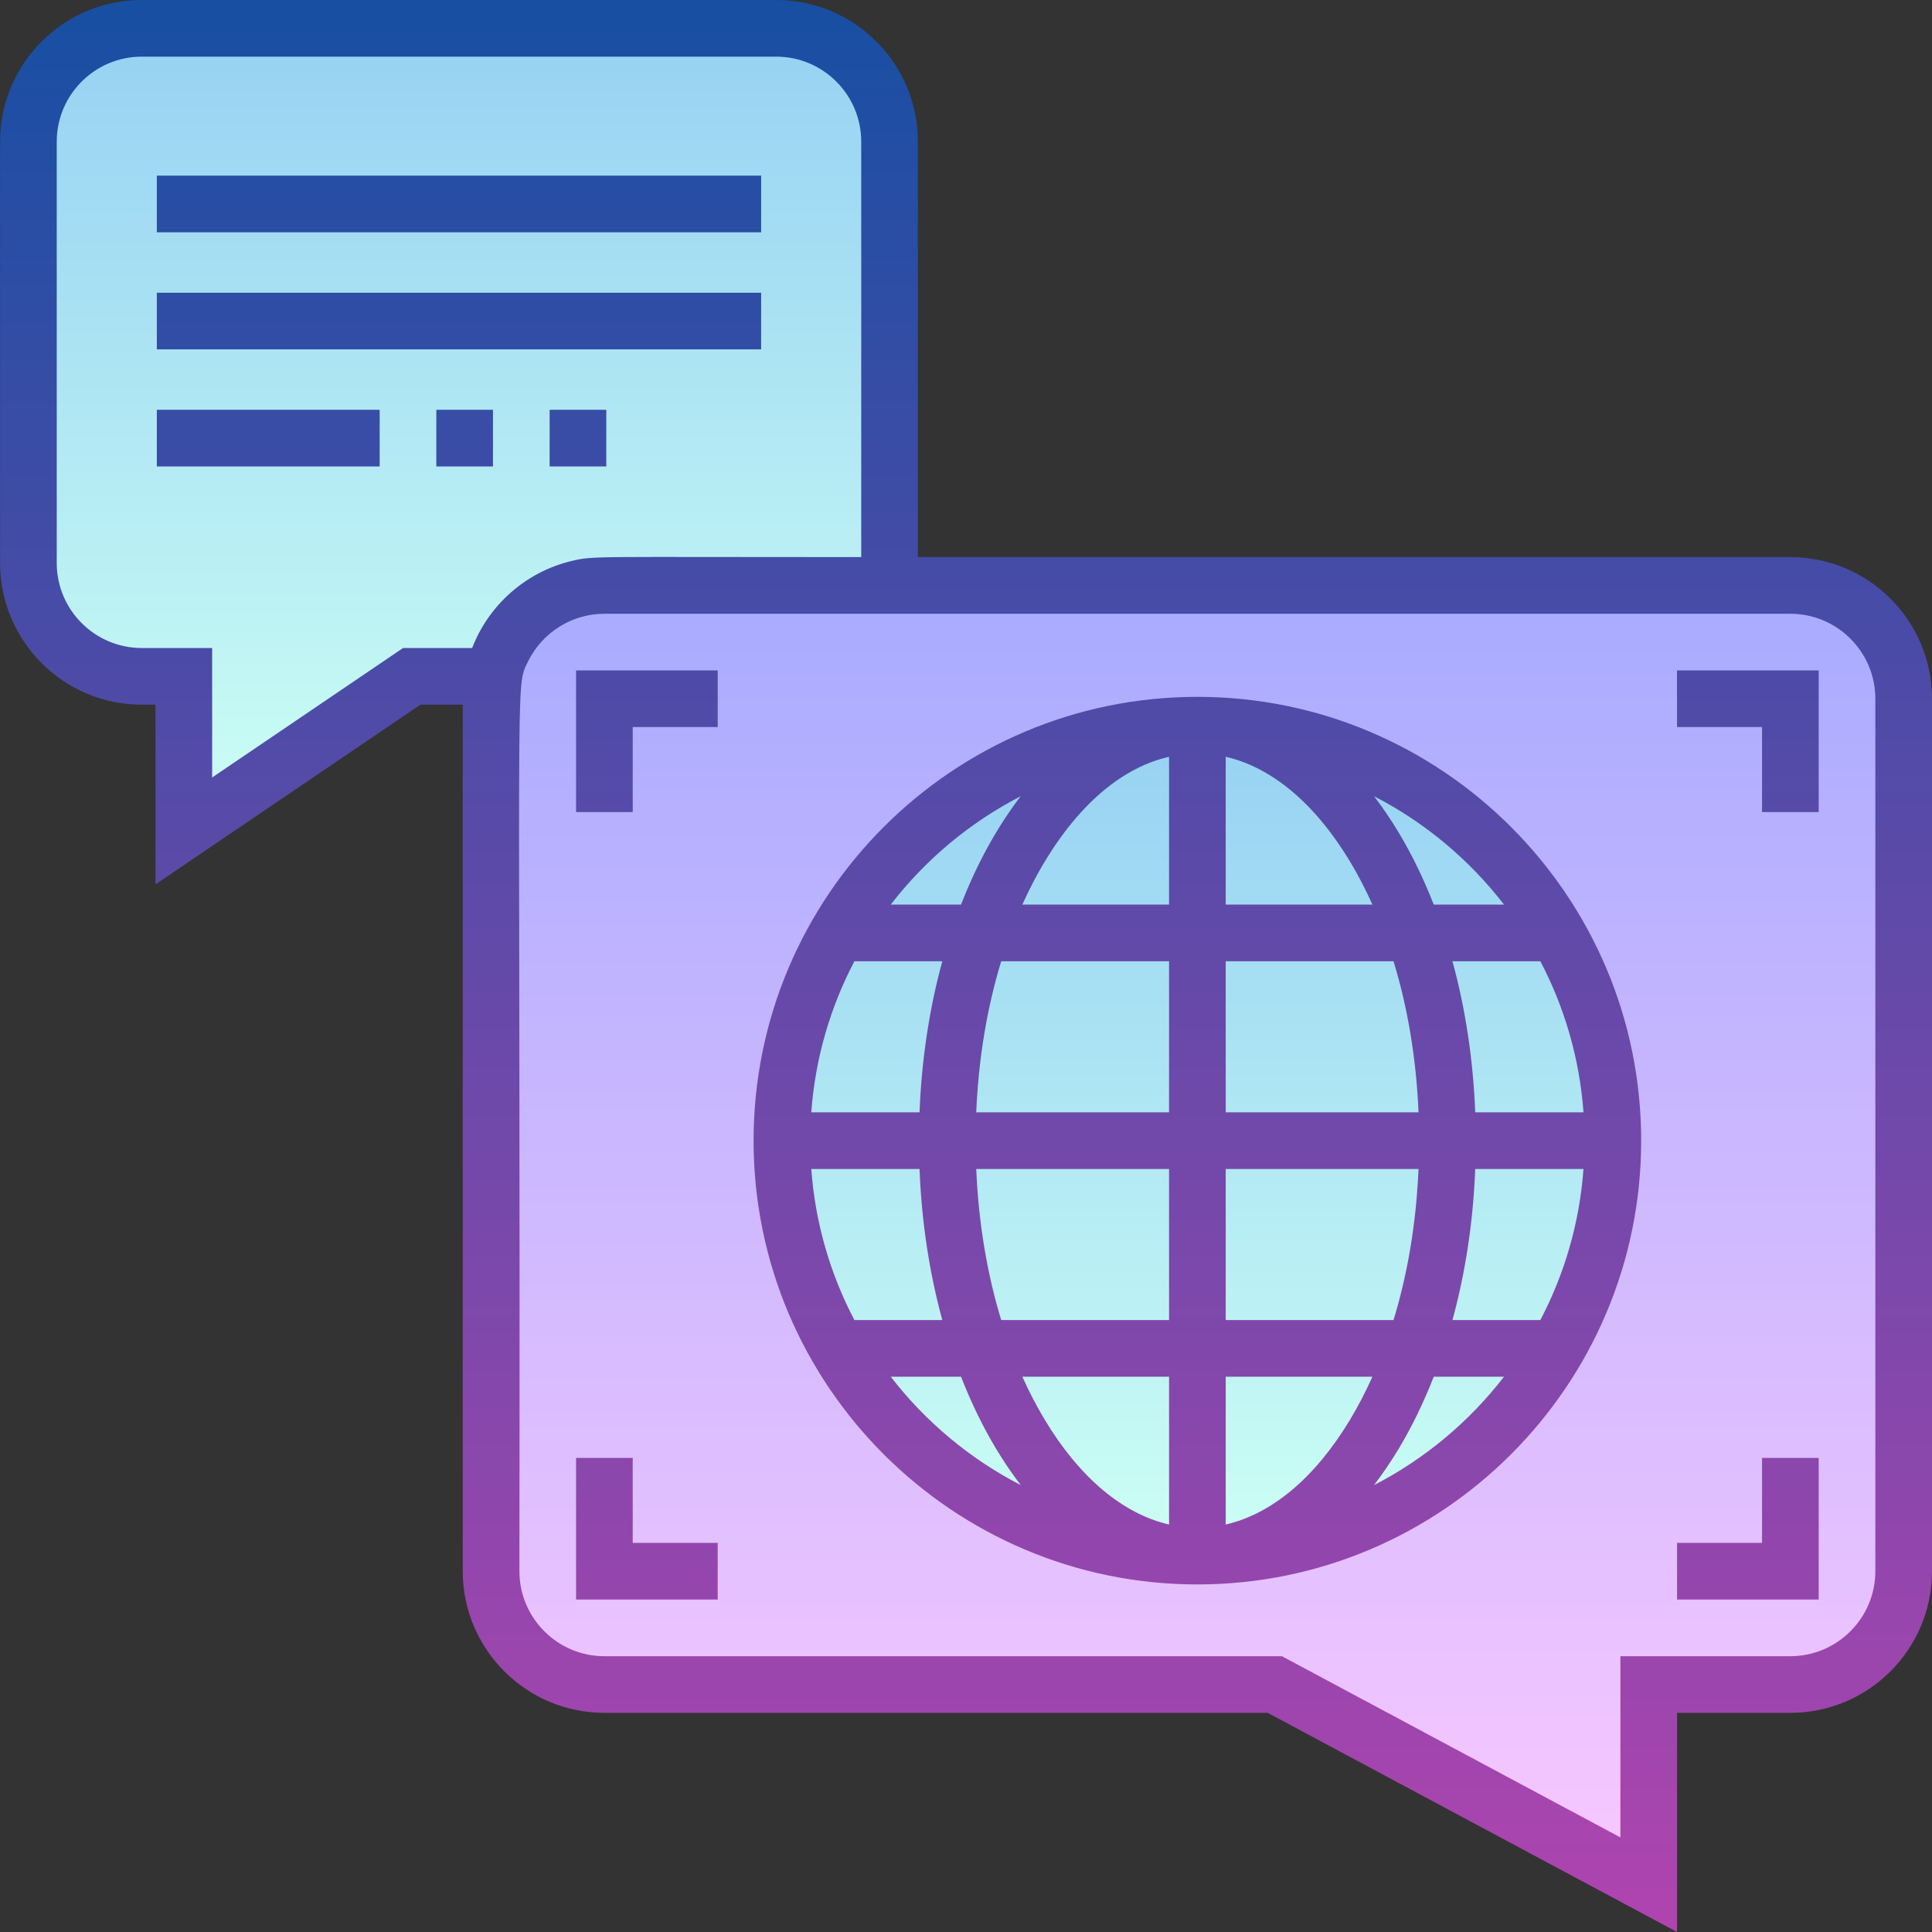
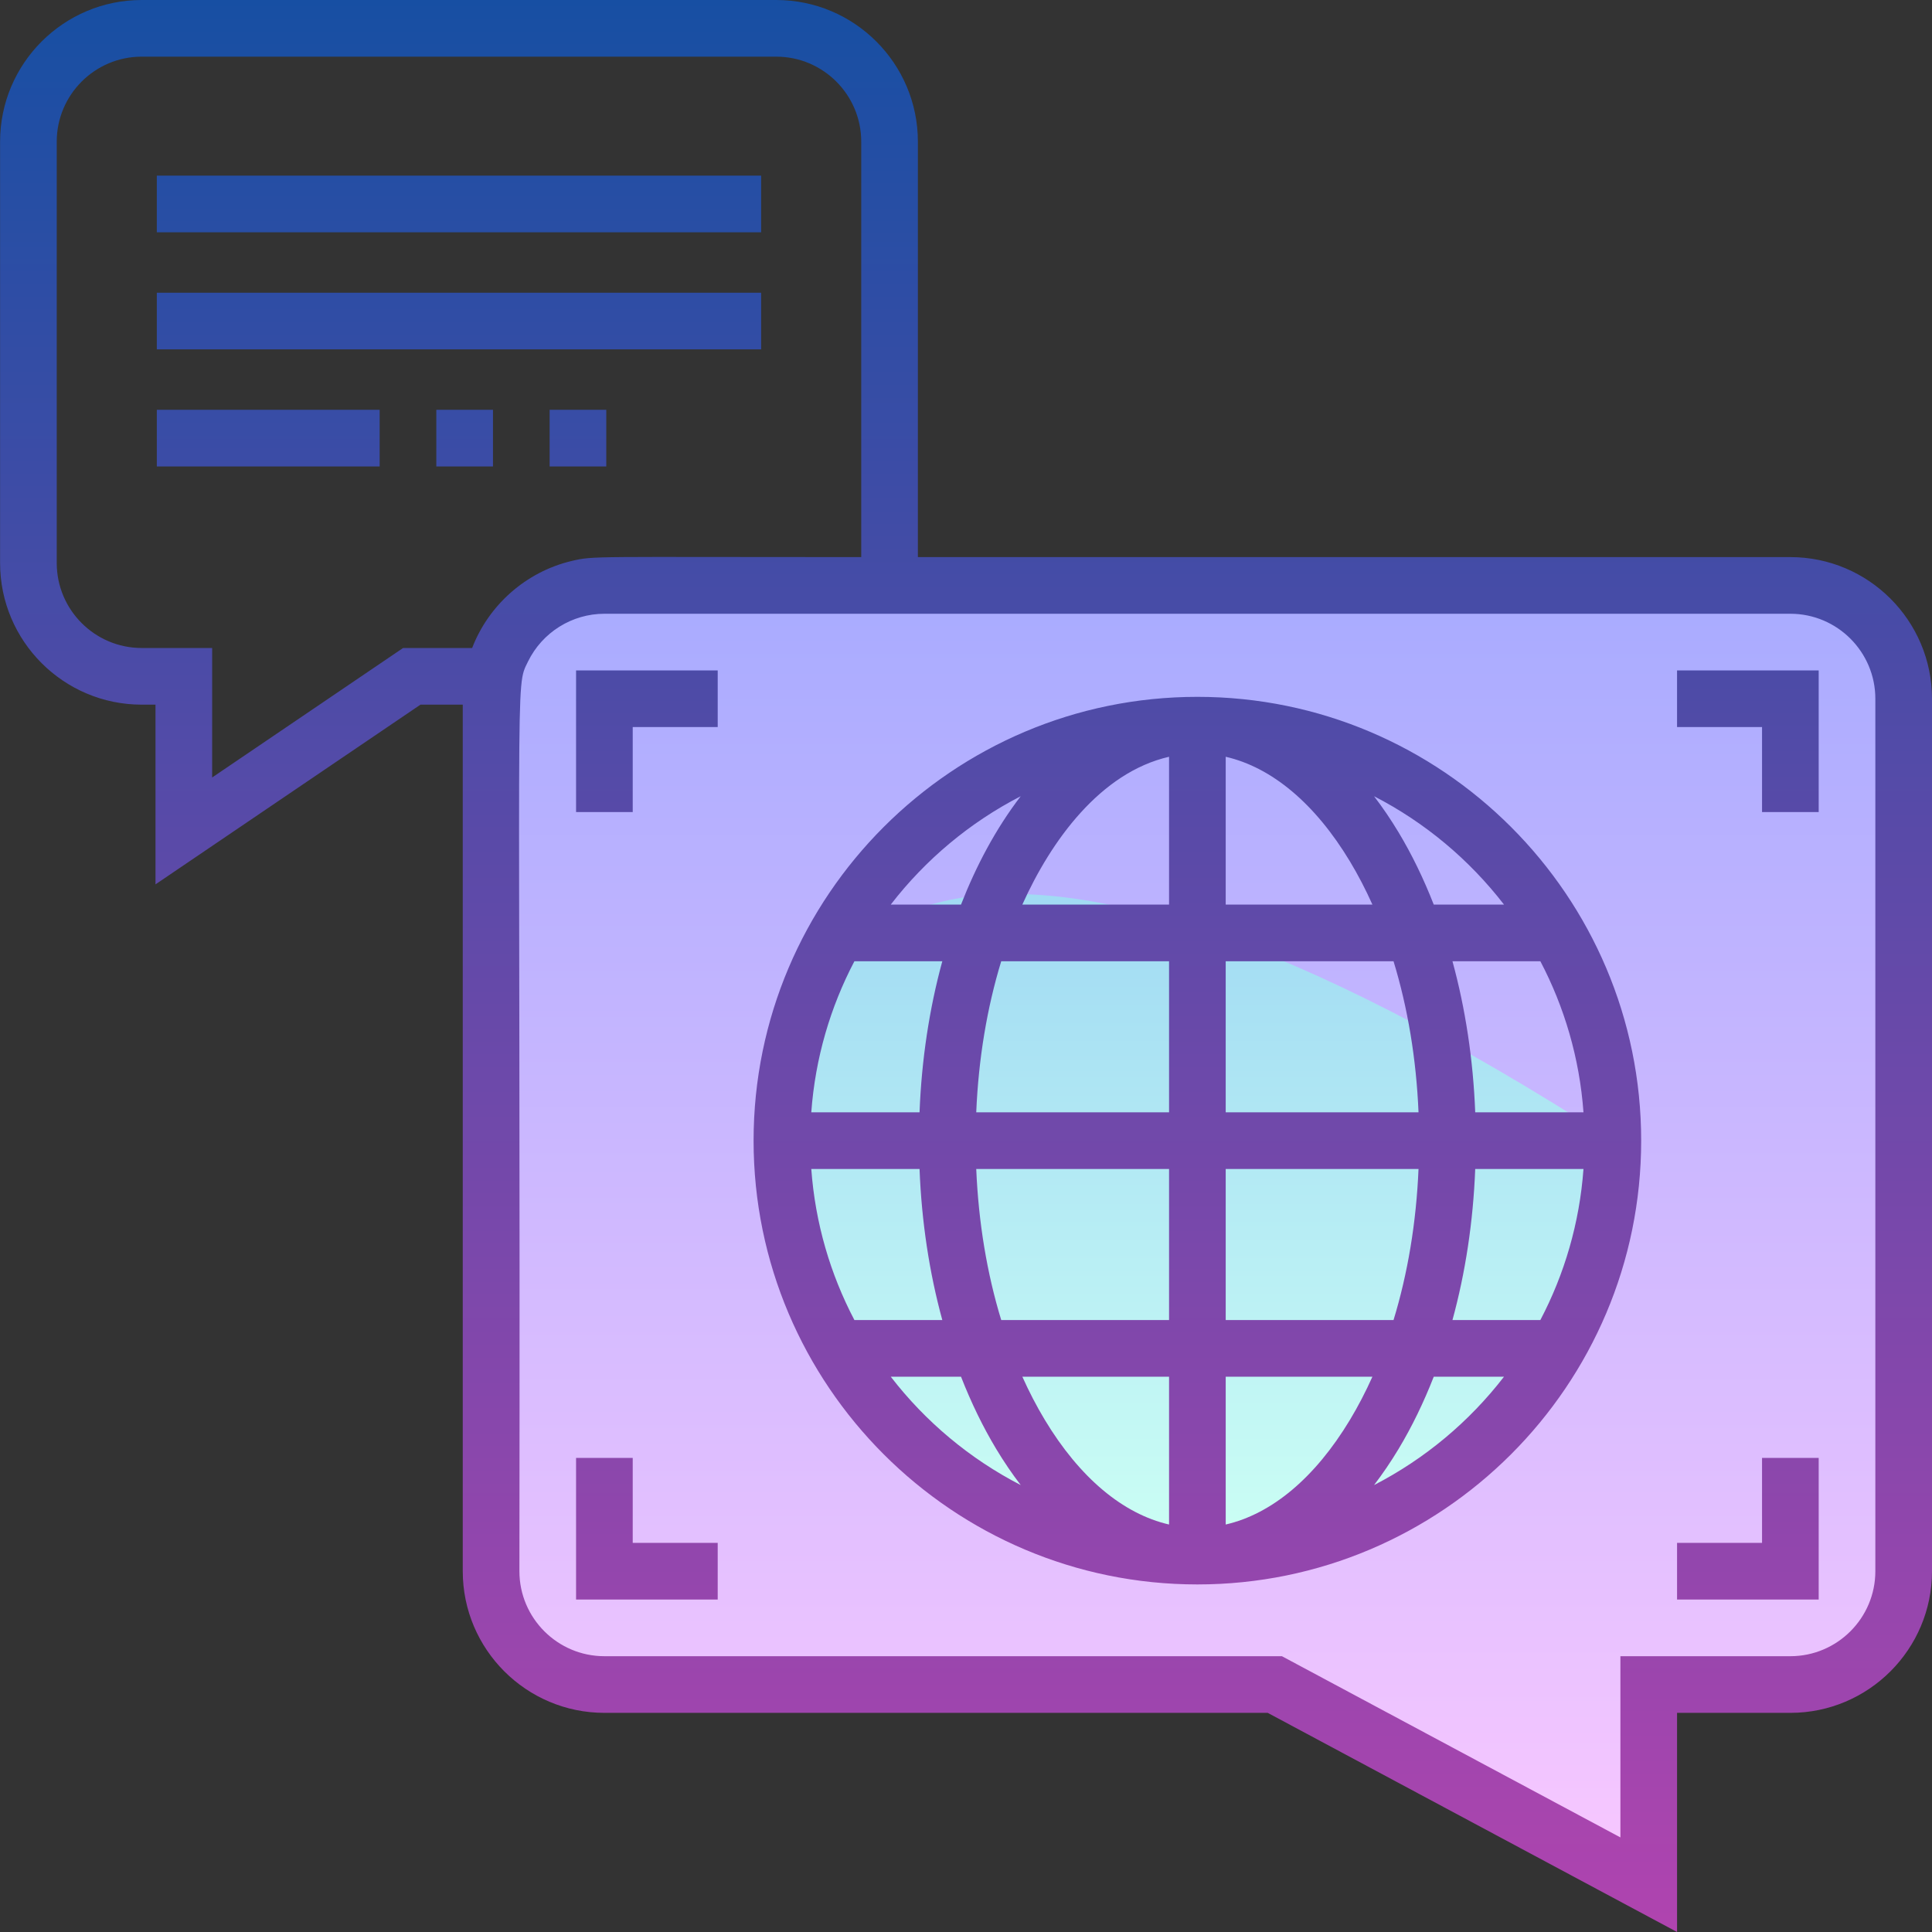
<svg xmlns="http://www.w3.org/2000/svg" width="512" height="512" viewBox="0 0 512 512" fill="none">
  <rect x="0" y="0" width="512" height="512" fill="#333333" stroke="none" />
  <path d="M474.465 155.145H160.171C143.587 155.145 130.143 168.589 130.143 185.173V416.389C130.143 432.973 143.587 446.417 160.171 446.417H337.837L436.929 503.971V446.417H474.465C491.049 446.417 504.493 432.973 504.493 416.389V185.173C504.493 168.589 491.049 155.145 474.465 155.145Z" fill="url(#paint0_linear)" />
-   <path d="M317.318 412.385C378.126 412.385 427.421 363.09 427.421 302.282C427.421 241.474 378.126 192.179 317.318 192.179C256.51 192.179 207.215 241.474 207.215 302.282C207.215 363.09 256.51 412.385 317.318 412.385Z" fill="url(#paint1_linear)" />
-   <path d="M160.171 155.145H235.742V37.535C235.742 20.951 222.297 7.507 205.714 7.507H37.557C20.972 7.507 7.529 20.951 7.529 37.535V149.205C7.529 165.79 20.972 179.233 37.557 179.233H48.717V220.206L109.127 179.233H130.734C133.49 165.495 145.621 155.145 160.171 155.145Z" fill="url(#paint2_linear)" />
+   <path d="M317.318 412.385C378.126 412.385 427.421 363.09 427.421 302.282C256.51 192.179 207.215 241.474 207.215 302.282C207.215 363.09 256.51 412.385 317.318 412.385Z" fill="url(#paint1_linear)" />
  <path d="M317.318 184.672C252.468 184.672 199.708 237.432 199.708 302.282C199.708 367.133 252.468 419.892 317.318 419.892C382.169 419.892 434.928 367.133 434.928 302.282C434.928 237.432 382.169 184.672 317.318 184.672ZM270.499 211.008C263.8 219.755 258.66 229.543 254.679 239.724H236.061C245.26 227.805 257.012 217.954 270.499 211.008ZM226.427 254.738H249.722C246.286 267.284 244.231 280.797 243.688 294.775H214.999C216.043 280.414 220.057 266.865 226.427 254.738ZM226.427 349.827C220.057 337.699 216.043 324.151 214.999 309.789H243.688C244.231 323.767 246.285 337.281 249.722 349.827H226.427ZM236.062 364.841H254.68C257.35 371.668 260.46 378.102 264.016 384.009C266.071 387.422 268.237 390.603 270.5 393.555C257.012 386.61 245.26 376.76 236.062 364.841ZM309.811 404.013C297.598 401.209 286.113 391.605 276.878 376.264C274.714 372.67 272.733 368.849 270.932 364.841H309.811V404.013ZM309.811 349.827H265.336C261.564 337.488 259.306 323.931 258.714 309.789H309.811V349.827ZM309.811 294.775H258.714C259.306 280.633 261.564 267.076 265.336 254.738H309.811V294.775ZM309.811 239.724H270.932C278.551 222.763 291.628 204.727 309.811 200.551V239.724ZM398.575 239.724H379.958C377.287 232.896 374.177 226.462 370.621 220.556C368.566 217.143 366.4 213.962 364.138 211.009C377.625 217.954 389.377 227.805 398.575 239.724ZM324.825 200.551C337.039 203.356 348.523 212.96 357.758 228.3C359.922 231.895 361.904 235.715 363.705 239.724H324.825V200.551ZM324.825 254.738H369.301C373.072 267.076 375.33 280.633 375.923 294.775H324.825V254.738ZM324.825 309.789H375.923C375.33 323.931 373.072 337.488 369.301 349.827H324.825V309.789ZM357.759 376.264C348.523 391.605 337.039 401.209 324.826 404.013V364.841H363.706C361.904 368.849 359.922 372.67 357.759 376.264ZM364.139 393.556C366.4 390.603 368.567 387.423 370.622 384.01C374.178 378.103 377.288 371.669 379.959 364.842H398.576C389.377 376.76 377.625 386.61 364.139 393.556ZM408.21 349.827H384.915C388.352 337.281 390.406 323.767 390.949 309.789H419.639C418.595 324.151 414.58 337.699 408.21 349.827ZM419.639 294.775H390.949C390.406 280.797 388.353 267.284 384.915 254.738H408.21C414.58 266.865 418.595 280.414 419.639 294.775ZM201.71 61.557H41.561V46.544H201.71V61.557ZM201.71 92.586H41.561V77.572H201.71V92.586ZM115.63 108.601H130.644V123.615H115.63V108.601ZM160.672 123.615H145.658V108.601H160.672V123.615ZM41.561 108.601H100.616V123.615H41.561V108.601ZM474.465 147.638H243.249V37.535C243.249 16.838 226.411 0 205.714 0H37.557C16.86 0 0.022 16.838 0.022 37.535V149.205C0.022 169.903 16.86 186.74 37.557 186.74H41.209V234.368L111.432 186.74H122.635V416.389C122.635 437.086 139.473 453.924 160.17 453.924H335.955L444.437 512V453.924H474.465C495.162 453.924 512 437.086 512 416.389V185.173C512 164.476 495.162 147.638 474.465 147.638ZM125.123 171.726H106.821L56.223 206.042V171.726H37.557C25.139 171.726 15.036 161.623 15.036 149.205V37.535C15.036 25.117 25.139 15.014 37.557 15.014H205.714C218.132 15.014 228.235 25.117 228.235 37.535V147.638C156.72 147.656 157.385 147.245 151.444 148.673C139.362 151.562 129.496 160.344 125.123 171.726ZM496.986 416.389C496.986 428.806 486.883 438.91 474.465 438.91H429.423V486.933L339.72 438.91H160.171C147.754 438.91 137.65 428.806 137.65 416.389C137.962 174 136.38 182.61 139.912 175.346C143.711 167.56 151.603 162.652 160.171 162.652H474.465C486.883 162.652 496.986 172.755 496.986 185.173V416.389ZM152.664 177.666H190.2V192.68H167.678V215.201H152.664V177.666ZM466.958 386.361H481.972V423.896H444.437V408.882H466.958V386.361ZM444.437 177.666H481.972V215.201H466.958V192.68H444.437V177.666ZM167.678 408.882H190.2V423.896H152.664V386.361H167.678V408.882Z" fill="url(#paint3_linear)" />
  <defs>
    <linearGradient id="paint0_linear" x1="317.318" y1="155.145" x2="317.318" y2="503.971" gradientUnits="userSpaceOnUse">
      <stop offset="3.6422e-07" stop-color="#A8ABFF" />
      <stop offset="1" stop-color="#FAC8FF" />
    </linearGradient>
    <linearGradient id="paint1_linear" x1="317.318" y1="192.179" x2="317.318" y2="412.385" gradientUnits="userSpaceOnUse">
      <stop offset="8.3866e-07" stop-color="#96D1F3" />
      <stop offset="1" stop-color="#CCFFF4" />
    </linearGradient>
    <linearGradient id="paint2_linear" x1="121.635" y1="7.507" x2="121.635" y2="220.206" gradientUnits="userSpaceOnUse">
      <stop offset="8.3866e-07" stop-color="#96D1F3" />
      <stop offset="1" stop-color="#CCFFF4" />
    </linearGradient>
    <linearGradient id="paint3_linear" x1="256.011" y1="0" x2="256.011" y2="512.001" gradientUnits="userSpaceOnUse">
      <stop offset="1.1981e-07" stop-color="#174FA3" />
      <stop offset="1" stop-color="#B044AF" />
    </linearGradient>
  </defs>
</svg>